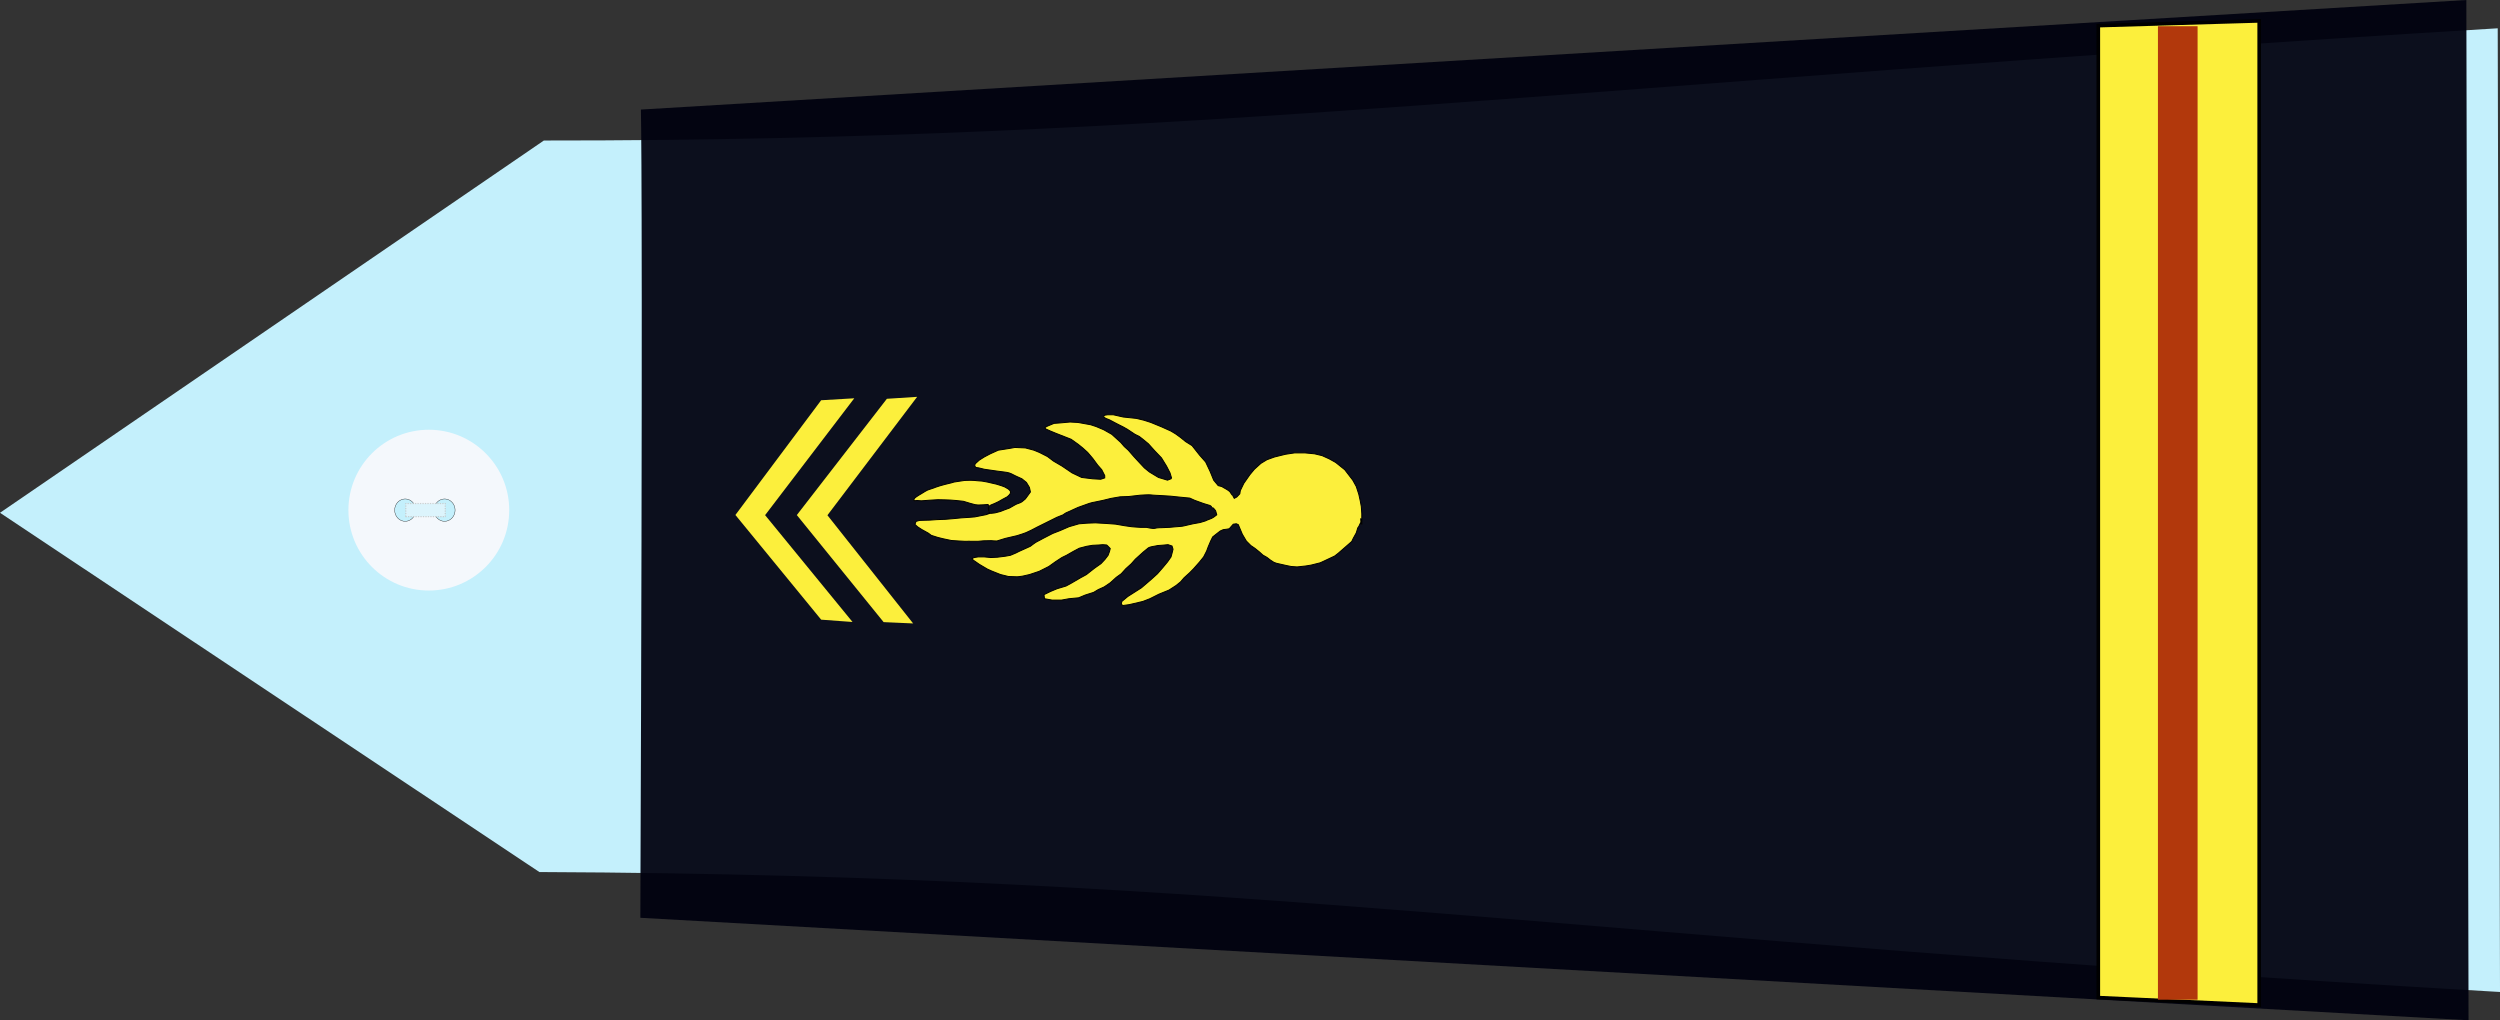
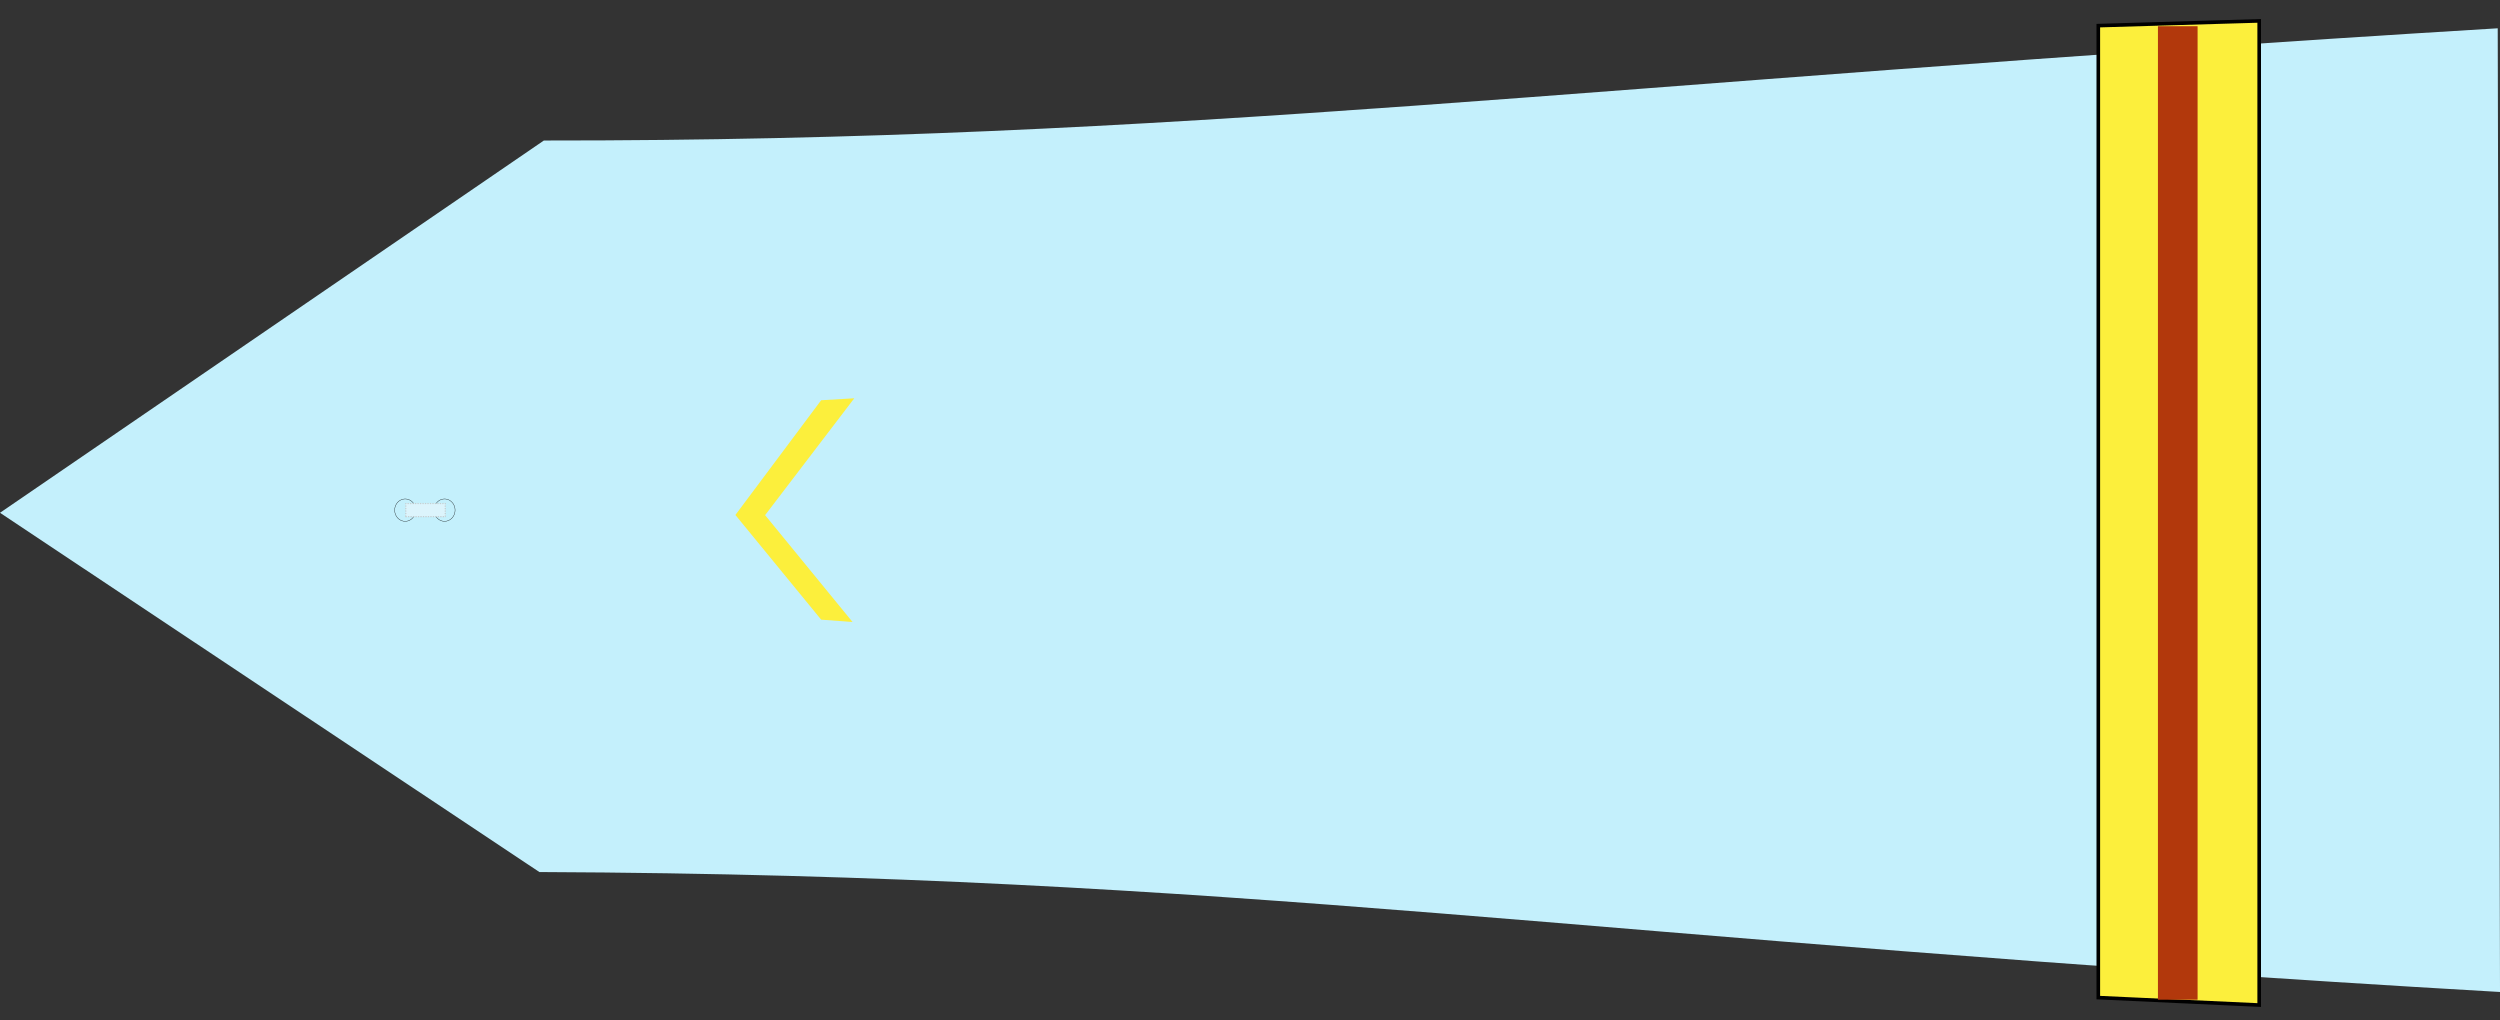
<svg xmlns="http://www.w3.org/2000/svg" xmlns:ns1="http://sodipodi.sourceforge.net/DTD/sodipodi-0.dtd" xmlns:ns2="http://www.inkscape.org/namespaces/inkscape" width="390.061" height="159.188" id="svg2451" ns1:version="0.32" ns2:version="0.46" ns1:docname="adc_gm.svg" ns2:output_extension="org.inkscape.output.svg.inkscape" version="1.0">
  <rect width="100%" height="100%" fill="#333333" stroke="none" />
  <defs id="defs2453">
    <ns2:perspective ns1:type="inkscape:persp3d" ns2:vp_x="0 : 212.5 : 1" ns2:vp_y="0 : 1000 : 0" ns2:vp_z="428.75 : 212.5 : 1" ns2:persp3d-origin="214.375 : 141.66667 : 1" id="perspective2460" />
  </defs>
  <ns1:namedview pagecolor="#ffffff" bordercolor="#666666" borderopacity="1.0" ns2:pageopacity="0.0" ns2:pageshadow="2" ns2:zoom="1.6" ns2:cx="134.59391" ns2:cy="251.76088" ns2:document-units="pt" ns2:current-layer="layer1" id="namedview2455" showgrid="false" ns2:window-width="1264" ns2:window-height="974" ns2:window-x="0" ns2:window-y="14" />
  <g ns2:label="Layer 1" ns2:groupmode="layer" id="layer1" transform="translate(-19.344,-132.906)">
    <path style="fill:#c4f0fc;fill-opacity:1;fill-rule:evenodd;stroke:none;stroke-width:1px;stroke-linecap:butt;stroke-linejoin:miter;stroke-opacity:1" d="M 103.499,268.966 L 19.344,212.913 L 104.198,154.83 C 204.414,154.895 265.005,146.086 409.049,137.32 L 409.406,287.68 C 265.212,279.36 213.437,269.435 103.499,268.966 z" id="path3751" ns1:nodetypes="cccccc" />
    <g transform="matrix(0,-0.512,0.512,0,73.45,225.3)" id="g3822">
-       <path transform="translate(-0.134,-1.53761e-5)" style="fill:#f4f8fc;stroke-width:0.25;stroke-miterlimit:4;stroke-dasharray:none" d="M 49.634,25 C 49.634,38.531 38.665,49.5 25.134,49.5 C 11.603,49.5 0.634,38.531 0.634,25 C 0.634,11.469 11.603,0.5 25.134,0.5 C 38.665,0.5 49.634,11.469 49.634,25 z" id="P0" />
      <path transform="translate(1.2,-1)" d="M 27.2,18.8 A 3.4,3.2 0 1 1 20.4,18.8 A 3.4,3.2 0 1 1 27.2,18.8 z" ns1:ry="3.2" ns1:rx="3.4000001" ns1:cy="18.799999" ns1:cx="23.799999" id="path3016" style="opacity:1;fill:#c4f0fc;fill-opacity:1;stroke:#000000;stroke-width:0.1;stroke-miterlimit:4;stroke-dasharray:none;stroke-opacity:1" ns1:type="arc" />
      <path transform="translate(1.2,11)" d="M 27.2,18.8 A 3.4,3.2 0 1 1 20.4,18.8 A 3.4,3.2 0 1 1 27.2,18.8 z" ns1:ry="3.2" ns1:rx="3.4000001" ns1:cy="18.799999" ns1:cx="23.799999" id="path3790" style="opacity:1;fill:#c4f0fc;fill-opacity:1;stroke:#000000;stroke-width:0.1;stroke-miterlimit:4;stroke-dasharray:none;stroke-opacity:1" ns1:type="arc" />
      <rect y="17.975" x="23.024" height="12.044" width="3.985" id="rect3792" style="opacity:1;fill:#dcf4fc;fill-opacity:1;stroke:#c4c4c4;stroke-width:0.378;stroke-linejoin:round;stroke-miterlimit:4;stroke-dasharray:0.378, 0.378;stroke-dashoffset:0;stroke-opacity:0.784" />
    </g>
-     <path style="fill:#00020f;fill-opacity:0.941;fill-rule:evenodd;stroke:none;stroke-width:1px;stroke-linecap:butt;stroke-linejoin:miter;stroke-opacity:1" d="M 119.34,149.999 C 119.451,155.224 119.612,181.933 119.253,276.105 L 404.497,292.094 L 404.154,132.906 L 119.34,149.999 z" id="path3753" ns1:nodetypes="ccccc" />
    <g id="g6555" transform="translate(47.5,0)">
-       <path ns1:nodetypes="ccccccc" id="path10161" d="M 114.941,194.822 L 110.218,195.127 L 96.168,213.268 L 109.711,229.973 L 114.315,230.178 L 100.943,213.295 L 114.941,194.822 z" style="fill:#fcef3c;fill-opacity:1;fill-rule:evenodd;stroke:none;stroke-width:1px;stroke-linecap:butt;stroke-linejoin:miter;stroke-opacity:1" />
      <path ns1:nodetypes="ccccccc" id="path10165" d="M 105.13,195.049 L 99.963,195.354 L 86.584,213.254 L 99.965,229.589 L 104.859,229.951 L 91.218,213.281 L 105.13,195.049 z" style="fill:#fcef3c;fill-opacity:1;fill-rule:evenodd;stroke:none;stroke-width:1px;stroke-linecap:butt;stroke-linejoin:miter;stroke-opacity:1" />
    </g>
    <g id="g8235" transform="translate(47.5,0)">
      <path ns1:nodetypes="ccccc" id="path3761" d="M 299.23,136.905 L 324.333,136.164 L 324.333,289.719 L 299.23,288.557 L 299.23,136.905 z" style="fill:#fcef3c;fill-opacity:1;fill-rule:evenodd;stroke:#000000;stroke-width:0.564;stroke-linecap:butt;stroke-linejoin:miter;stroke-miterlimit:4;stroke-dasharray:none;stroke-opacity:1" />
      <rect transform="matrix(0,-1,1,0,0,0)" y="308.535" x="-288.883" height="6.186" width="151.887" id="rect1913" style="fill:#b2380c;fill-opacity:1;stroke:none;stroke-width:0.86;stroke-miterlimit:4;stroke-dasharray:none;stroke-dashoffset:0;stroke-opacity:1" />
    </g>
-     <path style="fill:#fcef3c;fill-opacity:1;fill-rule:evenodd;stroke:#000000;stroke-width:0.159px;stroke-linecap:butt;stroke-linejoin:miter;stroke-opacity:1" d="M 188.183,222.919 C 187.791,223.132 188.653,222.636 187.556,223.274 C 186.459,223.911 186.459,223.911 186.459,223.911 L 185.676,224.337 L 184.265,224.762 L 183.247,225.187 L 182.228,225.683 L 182.307,226.321 L 183.482,226.534 L 184.97,226.534 L 186.146,226.321 L 187.634,226.18 L 188.653,225.754 L 189.984,225.329 L 190.69,224.904 L 191.63,224.478 L 192.57,223.841 L 193.51,222.99 L 194.293,222.423 L 194.999,221.643 L 195.86,220.864 L 196.487,220.155 L 196.957,219.73 L 197.741,219.021 L 198.524,218.383 C 198.524,218.383 198.759,218.241 199.229,218.17 C 199.699,218.099 199.934,218.029 199.934,218.029 L 200.874,217.958 L 201.579,217.887 L 202.206,218.099 L 202.363,218.596 L 202.206,219.233 L 202.049,219.8 L 201.501,220.58 L 200.796,221.431 L 199.934,222.423 L 198.916,223.344 L 197.427,224.62 L 195.312,225.967 L 194.372,226.747 L 194.293,227.172 L 194.528,227.384 L 195.547,227.243 L 197.662,226.747 L 198.759,226.321 L 200.169,225.613 L 201.736,224.975 L 202.833,224.266 L 203.538,223.699 L 204.086,223.061 L 204.948,222.281 L 205.575,221.643 L 206.515,220.58 L 207.142,219.8 L 207.612,218.879 L 207.847,218.241 L 208.239,217.32 L 208.552,216.682 L 209.179,216.186 L 209.727,215.76 L 210.197,215.548 L 210.746,215.477 L 211.137,215.406 L 211.764,214.697 L 212.234,214.626 L 212.548,214.768 L 213.174,216.257 L 213.801,217.32 L 214.506,218.029 L 215.133,218.454 L 215.838,219.021 L 216.386,219.517 L 217.013,219.871 L 217.562,220.297 L 218.11,220.651 L 218.502,220.793 L 219.129,220.935 L 220.069,221.147 L 220.774,221.289 L 221.714,221.36 L 223.046,221.218 L 223.908,221.076 L 225.318,220.722 L 225.788,220.509 L 227.59,219.659 L 228.138,219.233 L 230.253,217.391 L 230.488,216.894 L 230.958,216.044 L 231.194,215.264 L 231.35,215.052 L 231.585,214.555 C 231.585,214.555 231.742,214.839 231.664,214.059 C 231.585,213.28 231.82,214.768 231.82,214.768 L 231.82,213.776 L 231.82,213.067 L 231.742,211.933 L 231.585,211.082 L 231.35,210.019 L 230.958,208.814 L 230.41,207.822 L 229.157,206.192 L 227.746,205.058 L 226.728,204.491 L 225.631,203.995 L 224.456,203.711 L 222.967,203.569 L 221.322,203.569 L 219.912,203.782 L 218.188,204.207 L 217.013,204.632 L 216.073,205.2 L 215.055,206.121 L 214.35,206.971 L 213.409,208.318 L 212.861,209.452 L 212.783,209.948 L 212.313,210.445 L 211.921,210.657 L 211.686,210.232 C 211.686,210.232 211.686,210.303 211.451,209.948 C 211.216,209.594 211.216,209.594 211.216,209.594 L 210.824,209.31 L 209.962,208.814 L 209.414,208.673 L 208.709,207.822 L 208.16,206.475 L 207.455,204.987 L 206.515,203.924 L 205.34,202.435 L 204.321,201.797 L 203.538,201.159 L 202.755,200.592 L 202.049,200.167 L 201.266,199.813 L 200.639,199.529 L 199.778,199.175 L 198.916,198.82 L 197.819,198.466 L 196.644,198.183 L 194.607,197.97 L 193.04,197.616 L 192.178,197.616 L 191.708,197.686 L 191.551,197.828 L 191.551,197.97 L 191.865,198.183 L 192.413,198.395 L 193.353,198.891 L 193.902,199.175 L 194.607,199.529 L 195.234,199.884 L 196.409,200.663 L 197.114,201.018 L 197.662,201.443 L 198.524,202.152 L 199.542,203.286 L 200.561,204.349 L 201.344,205.625 L 201.893,206.688 L 202.128,207.468 L 202.049,207.609 L 201.501,207.822 L 200.091,207.397 L 198.681,206.546 L 197.897,205.908 L 197.035,204.987 L 196.252,204.136 L 195.39,203.144 L 194.763,202.577 L 194.215,201.939 L 192.805,200.663 L 191.551,199.955 L 190.376,199.458 L 189.514,199.175 L 187.556,198.82 L 186.302,198.75 L 184.735,198.891 L 183.795,198.962 L 182.777,199.387 L 182.385,199.6 L 182.463,199.813 L 183.247,200.167 L 184.109,200.522 L 186.459,201.443 L 187.556,202.223 L 188.261,202.79 L 189.044,203.498 L 189.828,204.42 L 190.611,205.483 L 191.238,206.192 L 191.708,207.113 L 191.708,207.468 L 191.081,207.68 L 189.828,207.609 L 188.104,207.397 L 186.616,206.688 L 185.049,205.625 L 183.717,204.845 L 182.777,204.136 L 181.523,203.498 L 180.662,203.144 L 179.33,202.79 L 177.684,202.719 L 176.901,202.861 L 175.099,203.144 L 173.846,203.711 L 172.905,204.207 L 172.122,204.703 L 171.495,205.27 L 171.417,205.554 L 171.574,205.837 L 172.044,205.908 L 172.905,206.121 L 174.864,206.404 L 175.961,206.546 C 175.961,206.546 176.744,206.617 177.136,206.83 C 177.528,207.042 177.998,207.255 177.998,207.255 L 178.781,207.609 L 179.486,208.176 L 179.956,208.956 L 180.113,209.665 L 179.657,210.296 L 179.325,210.747 L 178.937,211.073 C 178.937,211.073 178.715,211.299 178.3,211.424 C 177.884,211.549 177.58,211.75 177.58,211.75 L 176.832,212.176 L 176.084,212.451 L 175.447,212.702 L 174.588,212.927 L 173.923,213.003 L 173.646,212.777 L 173.591,212.577 L 173.536,212.151 L 173.591,211.95 L 173.674,211.875 L 173.951,211.7 L 174.505,211.474 L 175.142,211.173 L 175.751,210.822 L 176.499,210.422 L 176.749,210.196 L 176.942,209.97 L 177.026,209.695 L 176.942,209.469 L 176.693,209.219 L 176.139,208.893 L 175.613,208.692 L 174.81,208.442 L 174.034,208.266 L 173.397,208.116 L 172.566,207.966 L 171.901,207.916 L 171.375,207.865 L 170.766,207.84 L 169.852,207.865 L 169.325,207.941 L 168.19,208.116 L 167.774,208.241 L 166.749,208.492 L 166.029,208.692 L 165.337,208.918 C 165.337,208.918 164.783,209.144 164.644,209.169 C 164.506,209.194 164.007,209.394 164.007,209.394 L 163.647,209.595 L 163.038,209.97 L 162.65,210.196 L 162.207,210.497 L 162.013,210.672 L 161.93,210.873 L 161.93,210.998 L 161.985,211.023 L 162.207,211.023 L 162.428,210.998 L 163.093,211.048 L 164.45,210.948 L 165.697,210.873 L 166.805,210.898 L 167.525,210.923 L 168.522,210.998 L 169.658,211.123 L 170.655,211.424 L 171.486,211.649 L 171.957,211.7 L 172.732,211.674 L 173.425,211.624 L 173.508,211.624 L 173.619,211.925 L 173.619,212.602 L 173.729,212.953 L 173.342,213.103 L 173.757,212.927 L 173.868,212.978 L 173.48,213.103 L 173.203,213.203 L 172.566,213.328 L 171.43,213.554 L 170.489,213.629 L 169.298,213.704 L 168.328,213.805 L 166.832,213.93 L 165.475,213.98 L 164.423,214.055 L 163.509,214.08 L 162.788,214.105 L 162.262,214.256 L 162.096,214.732 L 162.511,215.108 L 163.176,215.534 L 164.173,216.085 L 164.644,216.436 L 165.669,216.762 L 166.472,216.962 L 167.774,217.238 L 168.91,217.313 C 168.91,217.313 169.187,217.338 169.381,217.338 C 169.575,217.338 170.018,217.388 170.156,217.363 C 170.295,217.338 170.793,217.363 170.793,217.363 L 171.957,217.363 L 172.788,217.288 L 173.979,217.263 C 173.979,217.263 174.782,217.338 174.893,217.313 C 175.004,217.288 176.195,216.912 176.195,216.912 L 178.023,216.486 L 178.881,216.21 C 178.881,216.21 179.242,216.085 179.435,216.01 C 179.629,215.935 180.239,215.634 180.239,215.634 L 181.153,215.158 L 184.227,213.629 L 185.224,213.228 C 185.224,213.228 185.612,212.927 185.778,212.877 C 185.945,212.827 186.609,212.501 186.776,212.426 C 186.942,212.351 187.551,212.075 187.551,212.075 L 189.296,211.449 L 189.85,211.299 L 190.016,211.274 L 191.457,210.973 L 192.675,210.672 L 194.116,210.422 L 195.501,210.371 L 197.218,210.171 C 197.218,210.171 198.658,210.071 198.88,210.121 C 199.102,210.171 200.376,210.221 200.376,210.221 L 201.982,210.321 L 203.423,210.472 L 204.974,210.622 L 205.749,210.973 L 207.134,211.474 L 208.131,211.775 L 208.408,211.975 C 208.408,211.975 208.187,211.825 208.519,212.075 C 208.852,212.326 209.018,212.627 209.018,212.627 L 209.184,213.228 L 208.796,213.529 C 208.796,213.529 208.464,213.779 208.131,213.88 C 207.799,213.98 207.411,214.18 207.411,214.18 L 206.58,214.431 L 205.472,214.631 L 204.586,214.832 C 204.586,214.832 203.81,215.032 203.589,215.032 C 203.367,215.032 201.816,215.183 201.816,215.183 L 200.597,215.233 C 200.597,215.233 199.822,215.233 199.545,215.333 C 199.268,215.433 198.215,215.183 198.215,215.183 C 198.215,215.183 197.495,215.183 197.273,215.183 C 197.052,215.183 195.888,215.083 195.888,215.083 L 194.836,214.932 L 193.396,214.682 L 192.011,214.581 L 190.238,214.481 L 188.964,214.531 L 187.69,214.631 L 186.139,215.083 L 184.754,215.684 L 183.59,216.135 L 182.039,216.937 C 182.039,216.937 181.319,217.338 181.097,217.438 C 180.876,217.538 180.1,218.14 180.1,218.14 L 179.214,218.541 L 178.327,218.942 L 177.829,219.192 L 176.998,219.543 L 176.167,219.693 L 174.948,219.844 L 173.951,219.894 L 172.898,219.794 L 171.957,219.794 L 171.347,219.894 L 171.015,220.044 L 171.181,220.295 L 171.624,220.596 L 172.123,220.946 L 173.397,221.698 L 174.062,221.999 L 175.447,222.55 L 176.666,222.851 L 178.05,222.901 C 178.05,222.901 178.66,222.851 178.881,222.801 C 179.103,222.751 179.989,222.55 179.989,222.55 L 181.485,222.049 L 182.981,221.297 L 184.033,220.546 L 185.031,219.894 L 185.751,219.543 L 186.803,218.942 L 187.745,218.441 L 188.908,218.14 L 189.795,217.989 L 190.792,217.939 L 191.401,217.889 L 192.011,217.939 L 192.177,218.09 L 192.565,218.491 L 192.454,218.942 L 192.232,219.543 L 191.734,220.195 L 191.124,220.846 L 190.127,221.548 L 189.296,222.199 L 188.853,222.55 L 188.183,222.919 z" id="path2546" />
  </g>
</svg>